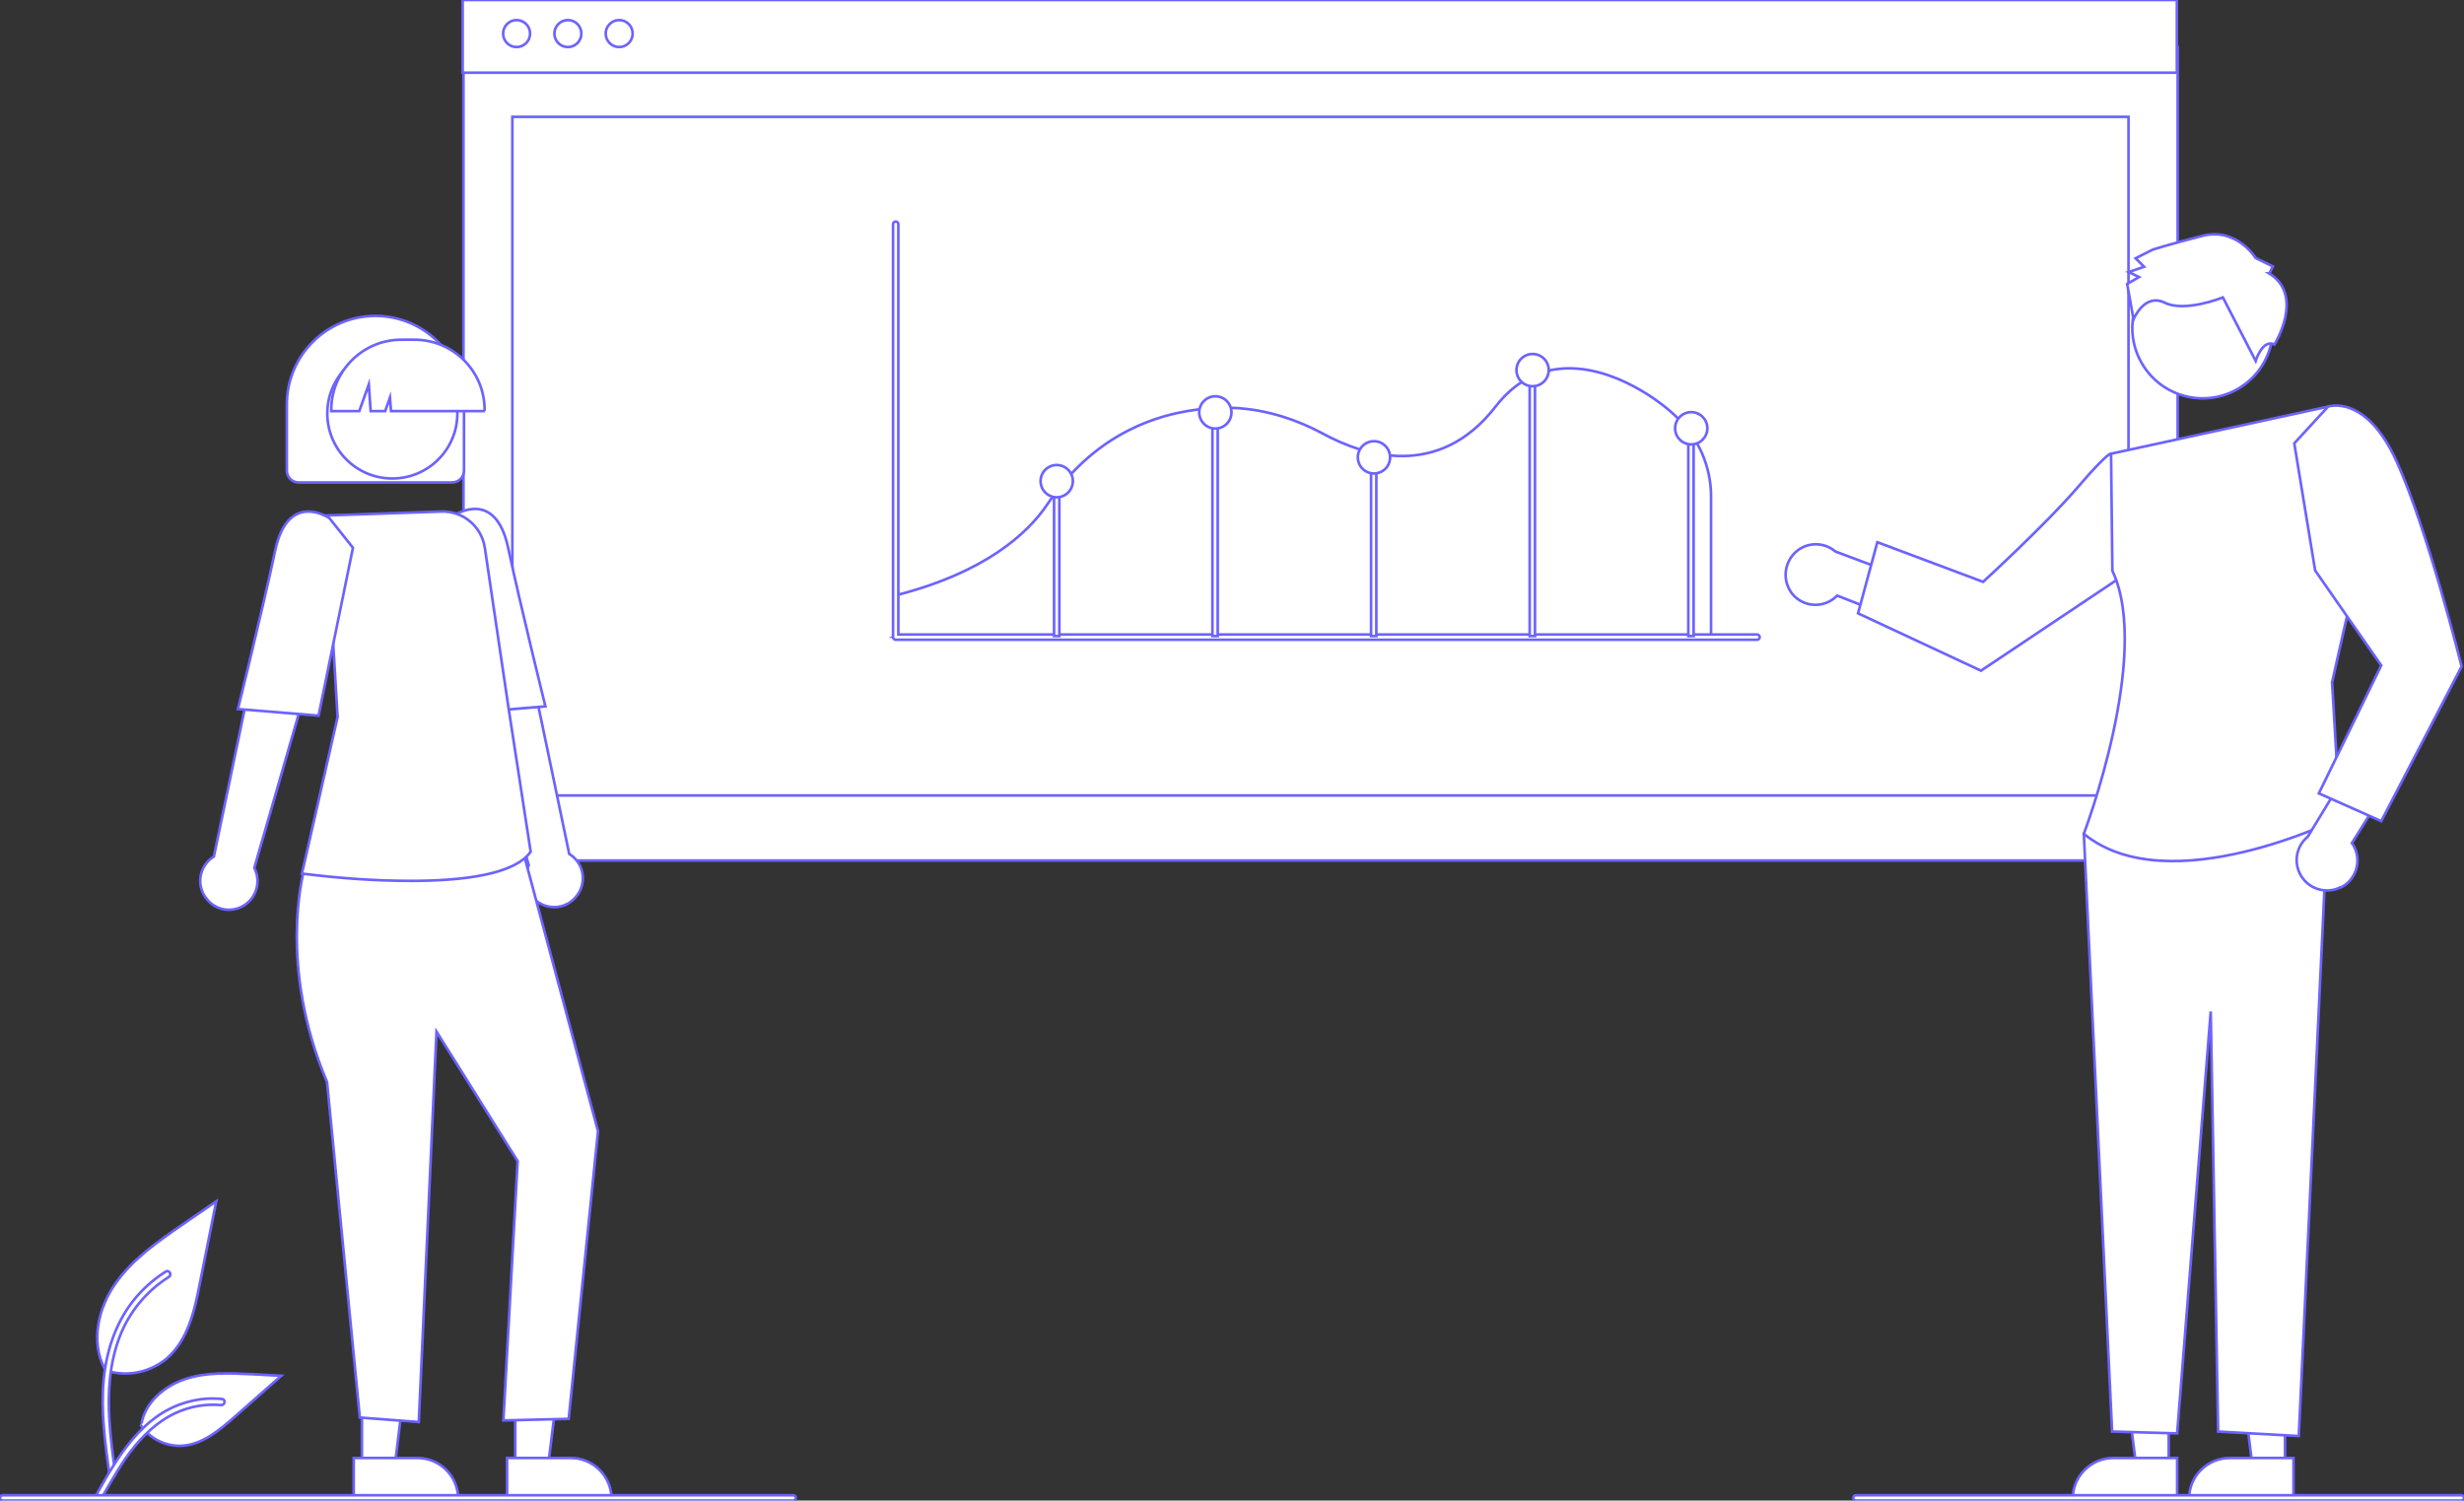
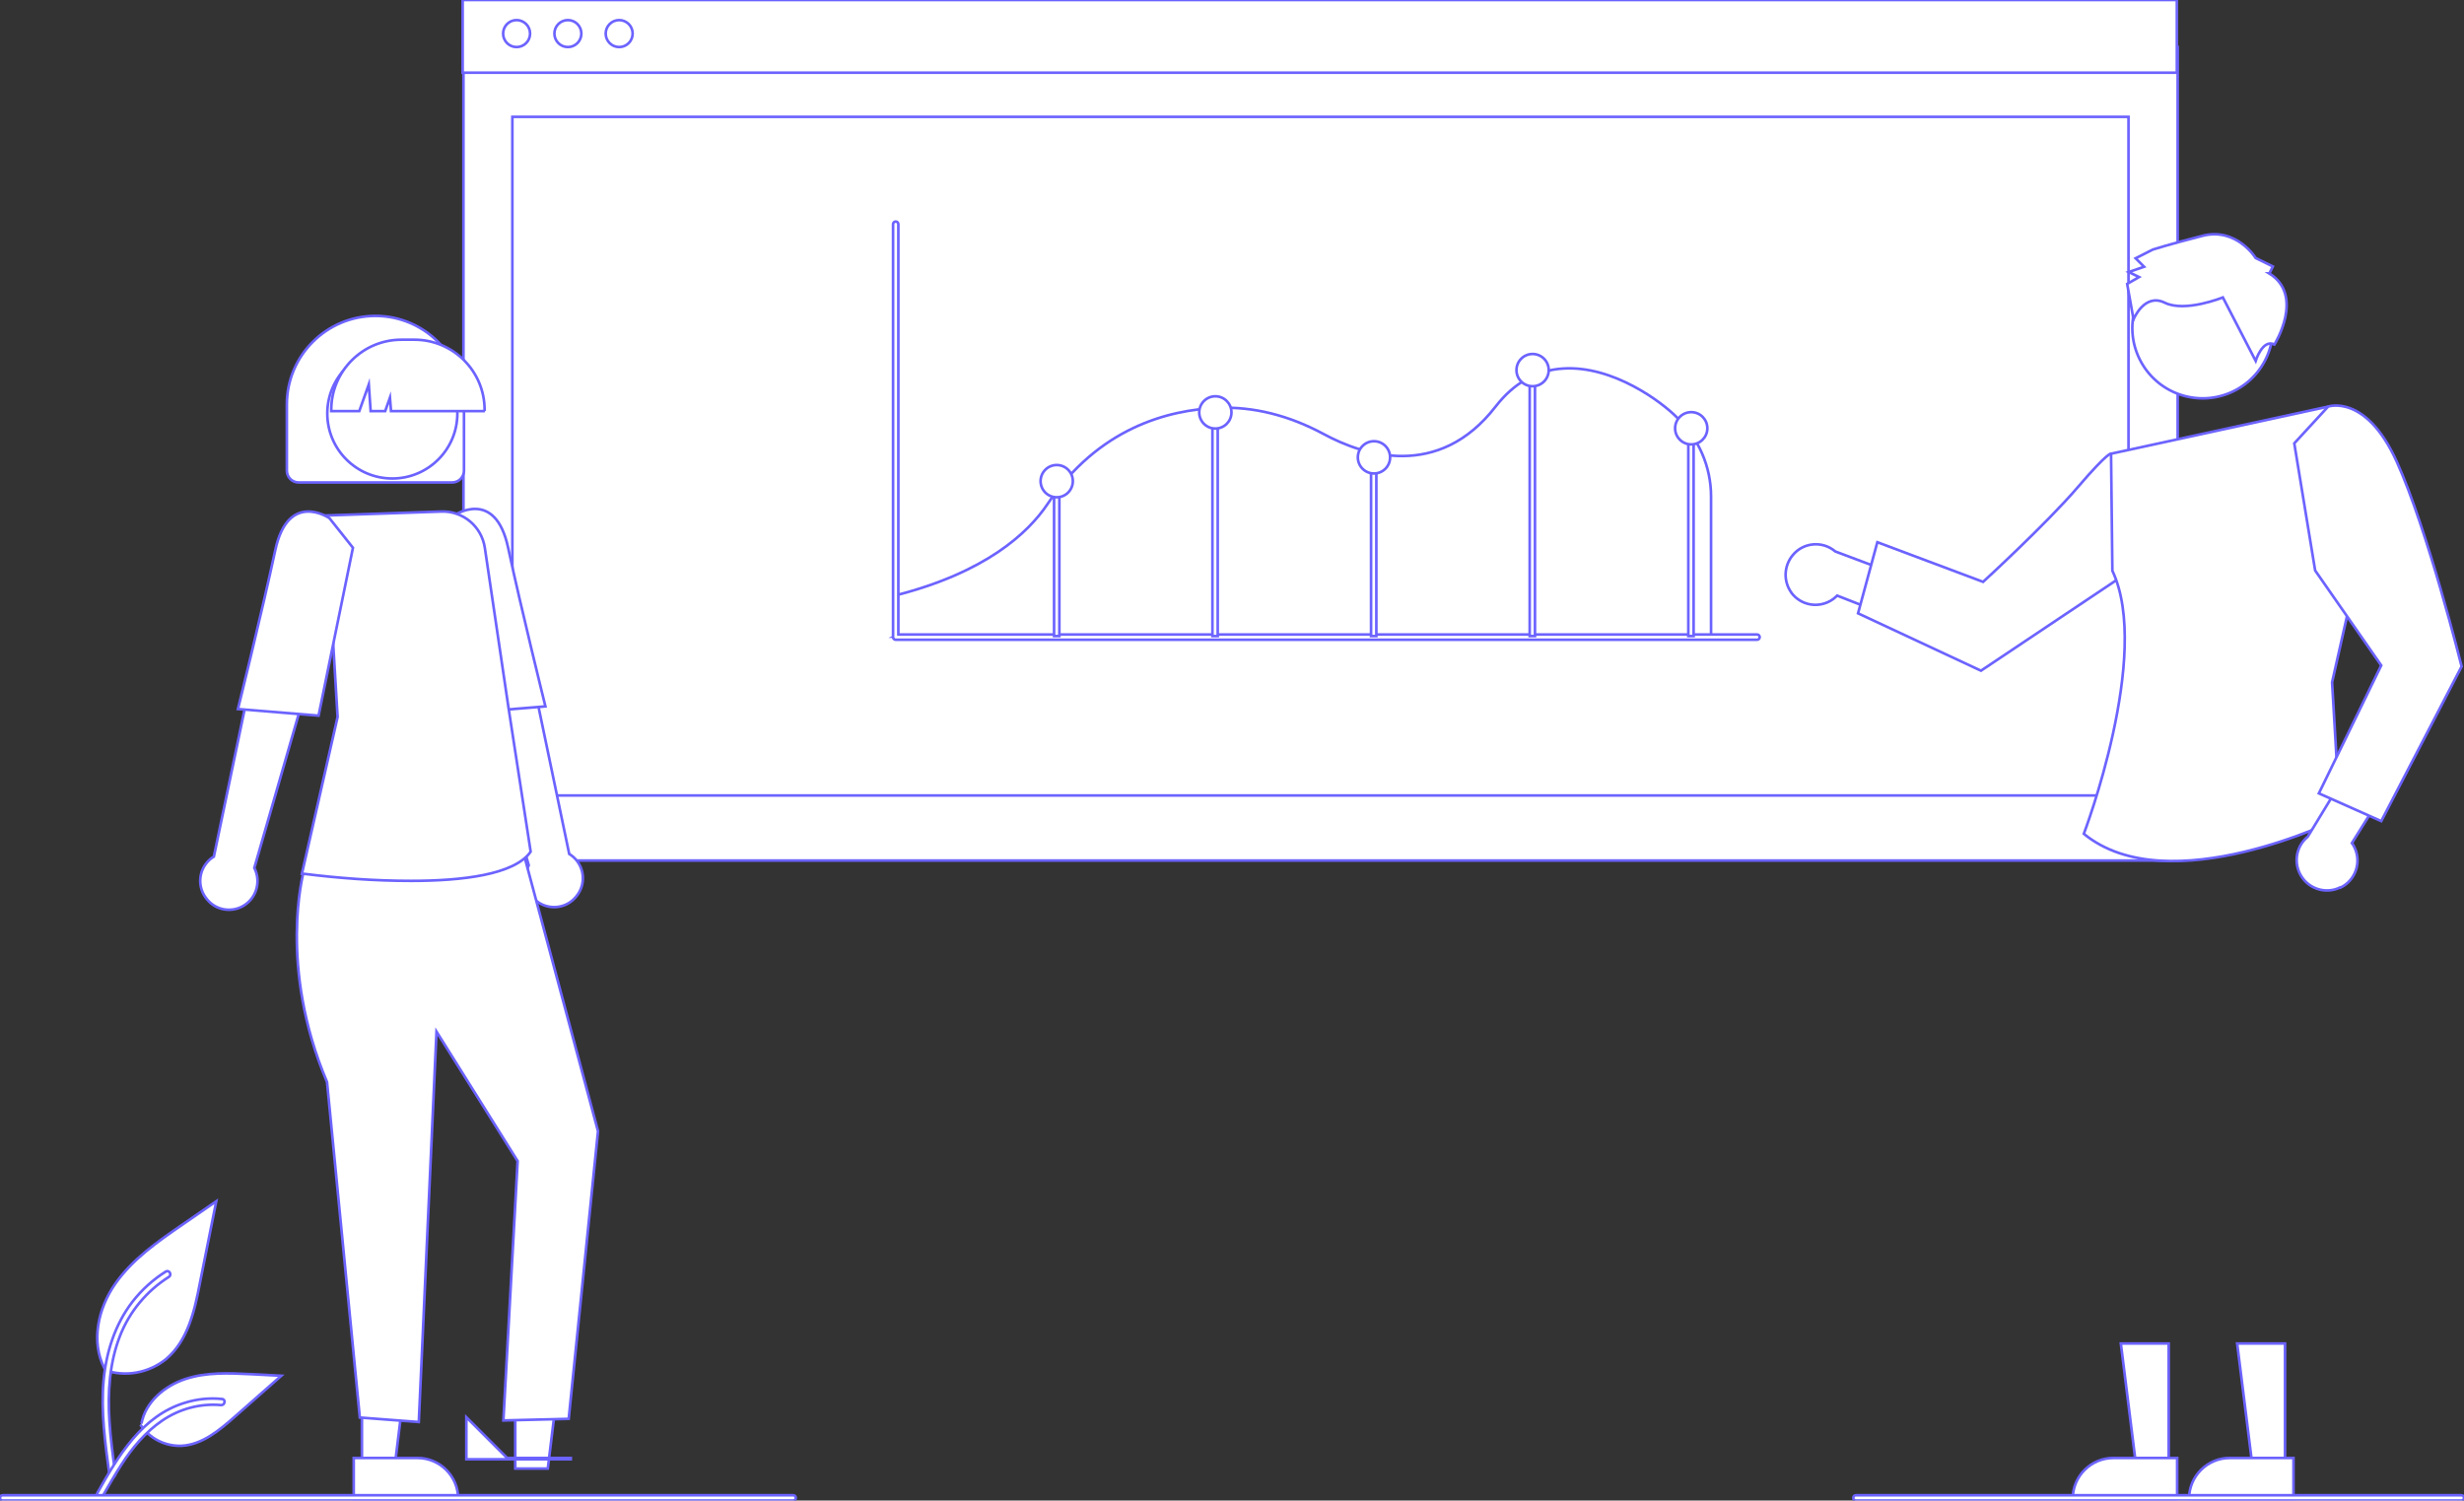
<svg xmlns="http://www.w3.org/2000/svg" version="1.1" viewBox="0 0 932 567.6">
  <rect x="0" y="0" width="932" height="567.6" fill="#333333" stroke="none" />
  <defs>
    <style> .cls-1 { fill: #fff; stroke: #6c63ff; stroke-miterlimit: 10; } </style>
  </defs>
  <g>
    <g id="Calque_1">
      <rect id="b85ae1dc-b170-4f54-a6de-4a72451950d7" class="cls-1" x="175.3" y="17.8" width="648.4" height="307.7" />
      <rect id="f015ec3e-20cc-40e8-8473-d753a9bdb685" class="cls-1" x="193.8" y="44.2" width="611.3" height="256.7" />
      <path class="cls-1" d="M217.8,339.3c3.9-4.5,3.5-11.2-1-15.2-.5-.4-1-.8-1.5-1.1l-20-95.8-21.7,8.6,26.4,91.5c-2.7,5.3-.7,11.8,4.6,14.6,4.4,2.3,9.9,1.3,13.1-2.5h0Z" />
      <path class="cls-1" d="M162.8,206.2l8.9-11.2s15.6-10.7,20.5,12.2,14.1,60,14.1,60l-30.5,2.5-13-63.5Z" />
      <path class="cls-1" d="M677.5,224.1c3.7,5.1,10.8,6.2,15.9,2.5.5-.4,1-.8,1.5-1.3l24.3,9.5,9.4-13.3-34.4-12.9c-4.8-4.1-12.1-3.5-16.1,1.4-3.4,4.1-3.6,9.9-.5,14.2h0Z" />
      <path class="cls-1" d="M812.8,181.6l-14.2-10s-.8-1.2-12.7,12.7-35.8,35.8-35.8,35.8l-40-15-7.3,26.9,46.5,21.7,65.8-44-2.3-28.1Z" />
      <path id="a31475c4-f0df-4934-8dee-db246d5650fa-2633" class="cls-1" d="M39.4,518.2c8,2.8,16.8,1.2,23.4-4.1,8.2-6.9,10.8-18.2,12.8-28.7l6.2-31-12.9,8.9c-9.3,6.4-18.8,13-25.3,22.3s-9.3,21.9-4.1,32" />
      <path id="bc80039d-7499-47e3-8dd4-b917794dfbc0-2634" class="cls-1" d="M41.4,557.9c-1.6-11.9-3.3-23.9-2.2-35.9,1-10.6,4.3-21,10.9-29.6,3.5-4.5,7.8-8.4,12.6-11.4,1.3-.8,2.4,1.2,1.2,2-8.4,5.3-14.9,13.1-18.5,22.3-4,10.2-4.7,21.4-4,32.3.4,6.6,1.3,13.1,2.2,19.7.1.6-.2,1.2-.8,1.4-.6.2-1.2-.2-1.4-.8h0Z" />
      <path id="a24c42db-7472-45f4-900c-466dbf3f7d22-2635" class="cls-1" d="M53.1,538.9c3.4,5.2,9.3,8.2,15.5,8,7.9-.4,14.4-5.9,20.3-11.1l17.5-15.4-11.5-.6c-8.3-.4-16.8-.8-24.7,1.8s-15.2,8.7-16.7,16.9" />
      <path id="a7d2fb0b-6149-49f2-88d6-cc03571334a8-2636" class="cls-1" d="M36.8,564.8c7.8-13.9,16.9-29.3,33.2-34.2,4.5-1.4,9.3-1.9,14-1.4,1.5.1,1.1,2.4-.4,2.3-7.9-.7-15.7,1.4-22.3,5.9-6.3,4.3-11.2,10.2-15.3,16.5-2.5,3.9-4.8,7.9-7.1,11.9-.7,1.3-2.8.4-2.1-.9Z" />
      <rect id="ed585d6d-4c60-4aae-9dcd-e3012a759289" class="cls-1" x="175" width="648.4" height="27.5" />
      <circle id="b43fe0fb-7393-4bbe-8dcd-48ed75608891" class="cls-1" cx="195.4" cy="12.7" r="5.1" />
      <circle id="ada3e127-c3a1-446f-8730-bf32ed0f9b11" class="cls-1" cx="214.8" cy="12.7" r="5.1" />
      <circle id="e3927273-efa9-4ef7-88ca-a022a07a6d22" class="cls-1" cx="234.2" cy="12.7" r="5.1" />
      <path class="cls-1" d="M338.2,240.8h309v-53c0-11.3-4.7-22-12.9-29.9h0c-5.5-5.6-24-19.7-43-18.5-10.1.6-18.7,5.5-25.6,14.4-21.6,27.9-50,18.5-65,10.4-13.2-7.1-26.7-10.5-40.1-9.9-18.8.7-45.2,7.6-64.4,36.4-7.4,11-23.4,25.9-57.8,34.6v15.4Z" />
      <path class="cls-1" d="M664.6,242h-325.8c-.6,0-1-.5-1-1V84.8c0-.6.5-1,1-1,.6,0,1,.5,1,1v155.2h324.8c.6,0,1,.5,1,1,0,.6-.5,1-1,1Z" />
      <rect class="cls-1" x="398.7" y="182" width="2" height="58.6" />
      <rect class="cls-1" x="458.6" y="154.6" width="2" height="86" />
      <rect class="cls-1" x="518.6" y="172.6" width="2" height="68" />
      <rect class="cls-1" x="578.6" y="139.6" width="2" height="101" />
      <rect class="cls-1" x="638.6" y="162.6" width="2" height="78" />
      <circle class="cls-1" cx="459.7" cy="156" r="6.1" />
      <circle class="cls-1" cx="579.7" cy="140" r="6.1" />
      <circle class="cls-1" cx="519.7" cy="173" r="6.1" />
      <circle class="cls-1" cx="399.7" cy="182" r="6.1" />
      <circle class="cls-1" cx="639.7" cy="162" r="6.1" />
      <polygon class="cls-1" points="136.9 555.5 149.2 555.5 155 508.2 136.9 508.2 136.9 555.5" />
      <path class="cls-1" d="M133.8,551.5h24.1s0,0,0,0c8.5,0,15.4,6.9,15.4,15.4v.5h-39.5s0-15.9,0-15.9Z" />
      <polygon class="cls-1" points="194.9 555.5 207.2 555.5 213 508.2 194.9 508.2 194.9 555.5" />
-       <path class="cls-1" d="M191.8,551.5h24.1s0,0,0,0c8.5,0,15.4,6.9,15.4,15.4v.5h-39.5s0-15.9,0-15.9Z" />
+       <path class="cls-1" d="M191.8,551.5h24.1s0,0,0,0v.5h-39.5s0-15.9,0-15.9Z" />
      <path class="cls-1" d="M123.8,320.8l-9,9.2s-9.7,35.5,8.9,79.3l12.4,126.9,22.3,1.7,6.7-147.7,30.7,49-5.4,98.1,24.7-.6,11.1-108.8-30.4-113.5-71.9,6.2Z" />
      <path class="cls-1" d="M155.4,333.2c-13.6,0-27.2-1-40.7-2.7h-.5c0,0,13.5-59.3,13.5-59.3l-4.6-76.2,43.8-1.5c8.2-.3,15.3,5.6,16.5,13.8l9,60.8,8.3,53.9v.2c-6.1,8.7-26,11-45.1,11Z" />
      <path class="cls-1" d="M78.4,340.3c-3.9-4.5-3.5-11.2,1-15.2.5-.4,1-.8,1.5-1.1l20-95.8,21.7,8.6-26.4,91.5c2.7,5.3.7,11.8-4.6,14.6-4.4,2.3-9.9,1.3-13.1-2.5h0Z" />
      <path class="cls-1" d="M133.5,207.2l-8.9-11.2s-15.6-10.7-20.5,12.2-14.1,60-14.1,60l30.5,2.5,13-63.5Z" />
      <path class="cls-1" d="M171,182.5h-58c-2.5,0-4.5-2-4.5-4.5v-25c0-18.5,15-33.5,33.5-33.5s33.5,15,33.5,33.5h0v25c0,2.5-2,4.5-4.5,4.5Z" />
      <circle class="cls-1" cx="148.4" cy="156.4" r="24.6" />
      <path class="cls-1" d="M183.4,155.5h-35.5l-.4-5.1-1.8,5.1h-5.5l-.7-10.1-3.6,10.1h-10.6v-.5c0-14.6,11.9-26.5,26.5-26.5h5c14.6,0,26.5,11.9,26.5,26.5v.5Z" />
      <polygon class="cls-1" points="864.3 555.5 852.1 555.5 846.2 508.2 864.3 508.2 864.3 555.5" />
      <path class="cls-1" d="M867.5,567.4h-39.5v-.5c0-8.5,6.9-15.4,15.4-15.4h24.1s0,15.9,0,15.9Z" />
      <polygon class="cls-1" points="820.3 555.5 808.1 555.5 802.2 508.2 820.3 508.2 820.3 555.5" />
      <path class="cls-1" d="M823.5,567.4h-39.5v-.5c0-8.5,6.9-15.4,15.4-15.4h24.1s0,15.9,0,15.9Z" />
-       <polygon class="cls-1" points="820.2 304.9 788.2 315.3 798.9 541.5 823.5 542.2 836.2 382.6 839 541.5 869.5 543.2 880.7 304.9 820.2 304.9" />
      <path class="cls-1" d="M798.6,171.6l82-17.8,9.1,70.6-7.6,33.7,3,51.3s-64.8,32.3-96.9,6c0,0,25.8-67.8,10.8-99.5l-.5-44.2Z" />
      <path class="cls-1" d="M885.2,335.8c5.7-2.7,8.1-9.5,5.4-15.2-.3-.6-.6-1.2-1-1.7l13.8-22.1-11.4-11.7-19.1,31.4c-4.9,4-5.6,11.2-1.6,16.1,3.3,4.1,9.1,5.4,13.8,3.1h0Z" />
      <path class="cls-1" d="M867.8,167.7l12.8-13.9s14.2-5,25.9,20.7,24.6,77.6,24.6,77.6l-30.4,58.5-23.6-10.5,23.6-48.4-25-35.9-7.9-48.1Z" />
      <circle class="cls-1" cx="833.4" cy="124.6" r="26.6" transform="translate(42.3 415) rotate(-28.7)" />
      <path class="cls-1" d="M858.4,103.4l1.3-2.6-6.5-3.2s-7.2-11.7-20.1-8.4-18.8,5.2-18.8,5.2l-6.5,3.3,3.2,3.2-5.8,2,3.9,1.9-4.5,2.6,2.4,13.4s4.1-10.1,11.8-6.3,22-2,22-2l12.4,24s2.6-8.4,7.1-6.2c0,0,11.6-18.5-2-26.9Z" />
      <path class="cls-1" d="M300,567.6H1c-.6,0-1-.4-1-1s.4-1,1-1h299c.6,0,1,.4,1,1s-.4,1-1,1Z" />
      <path class="cls-1" d="M931,567.6h-229c-.6,0-1-.4-1-1s.4-1,1-1h229c.6,0,1,.4,1,1s-.4,1-1,1Z" />
    </g>
  </g>
</svg>